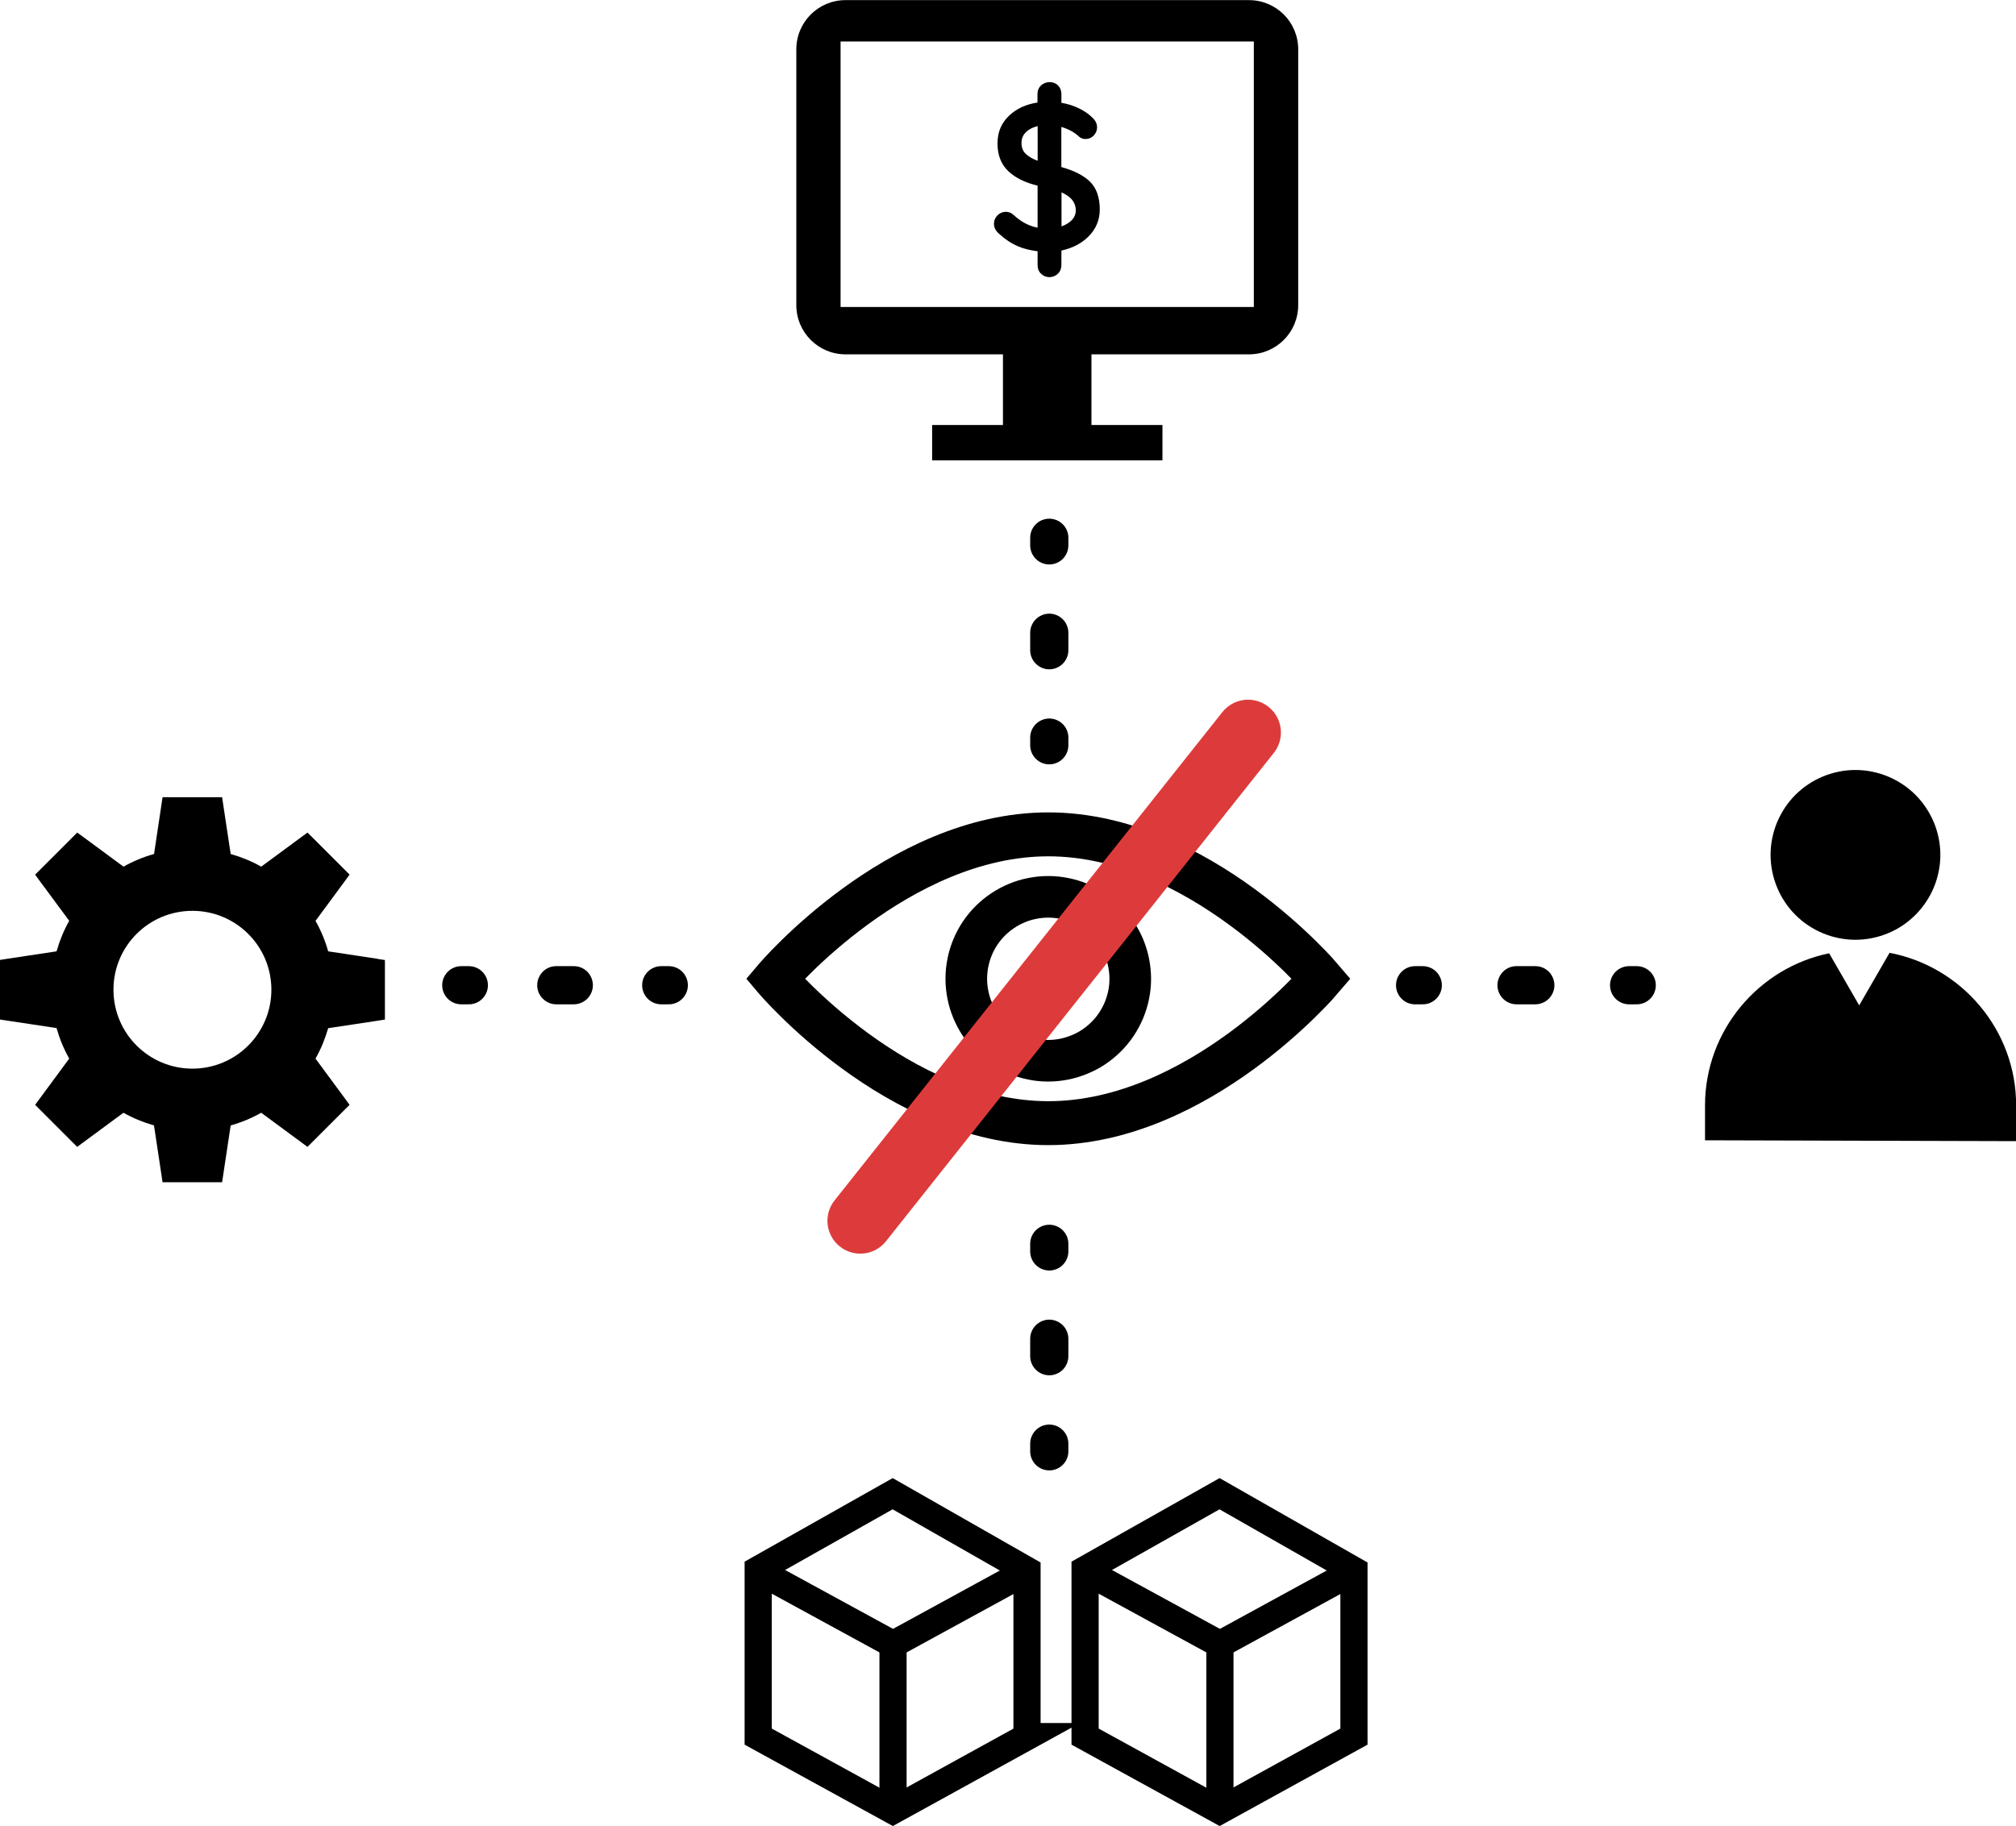
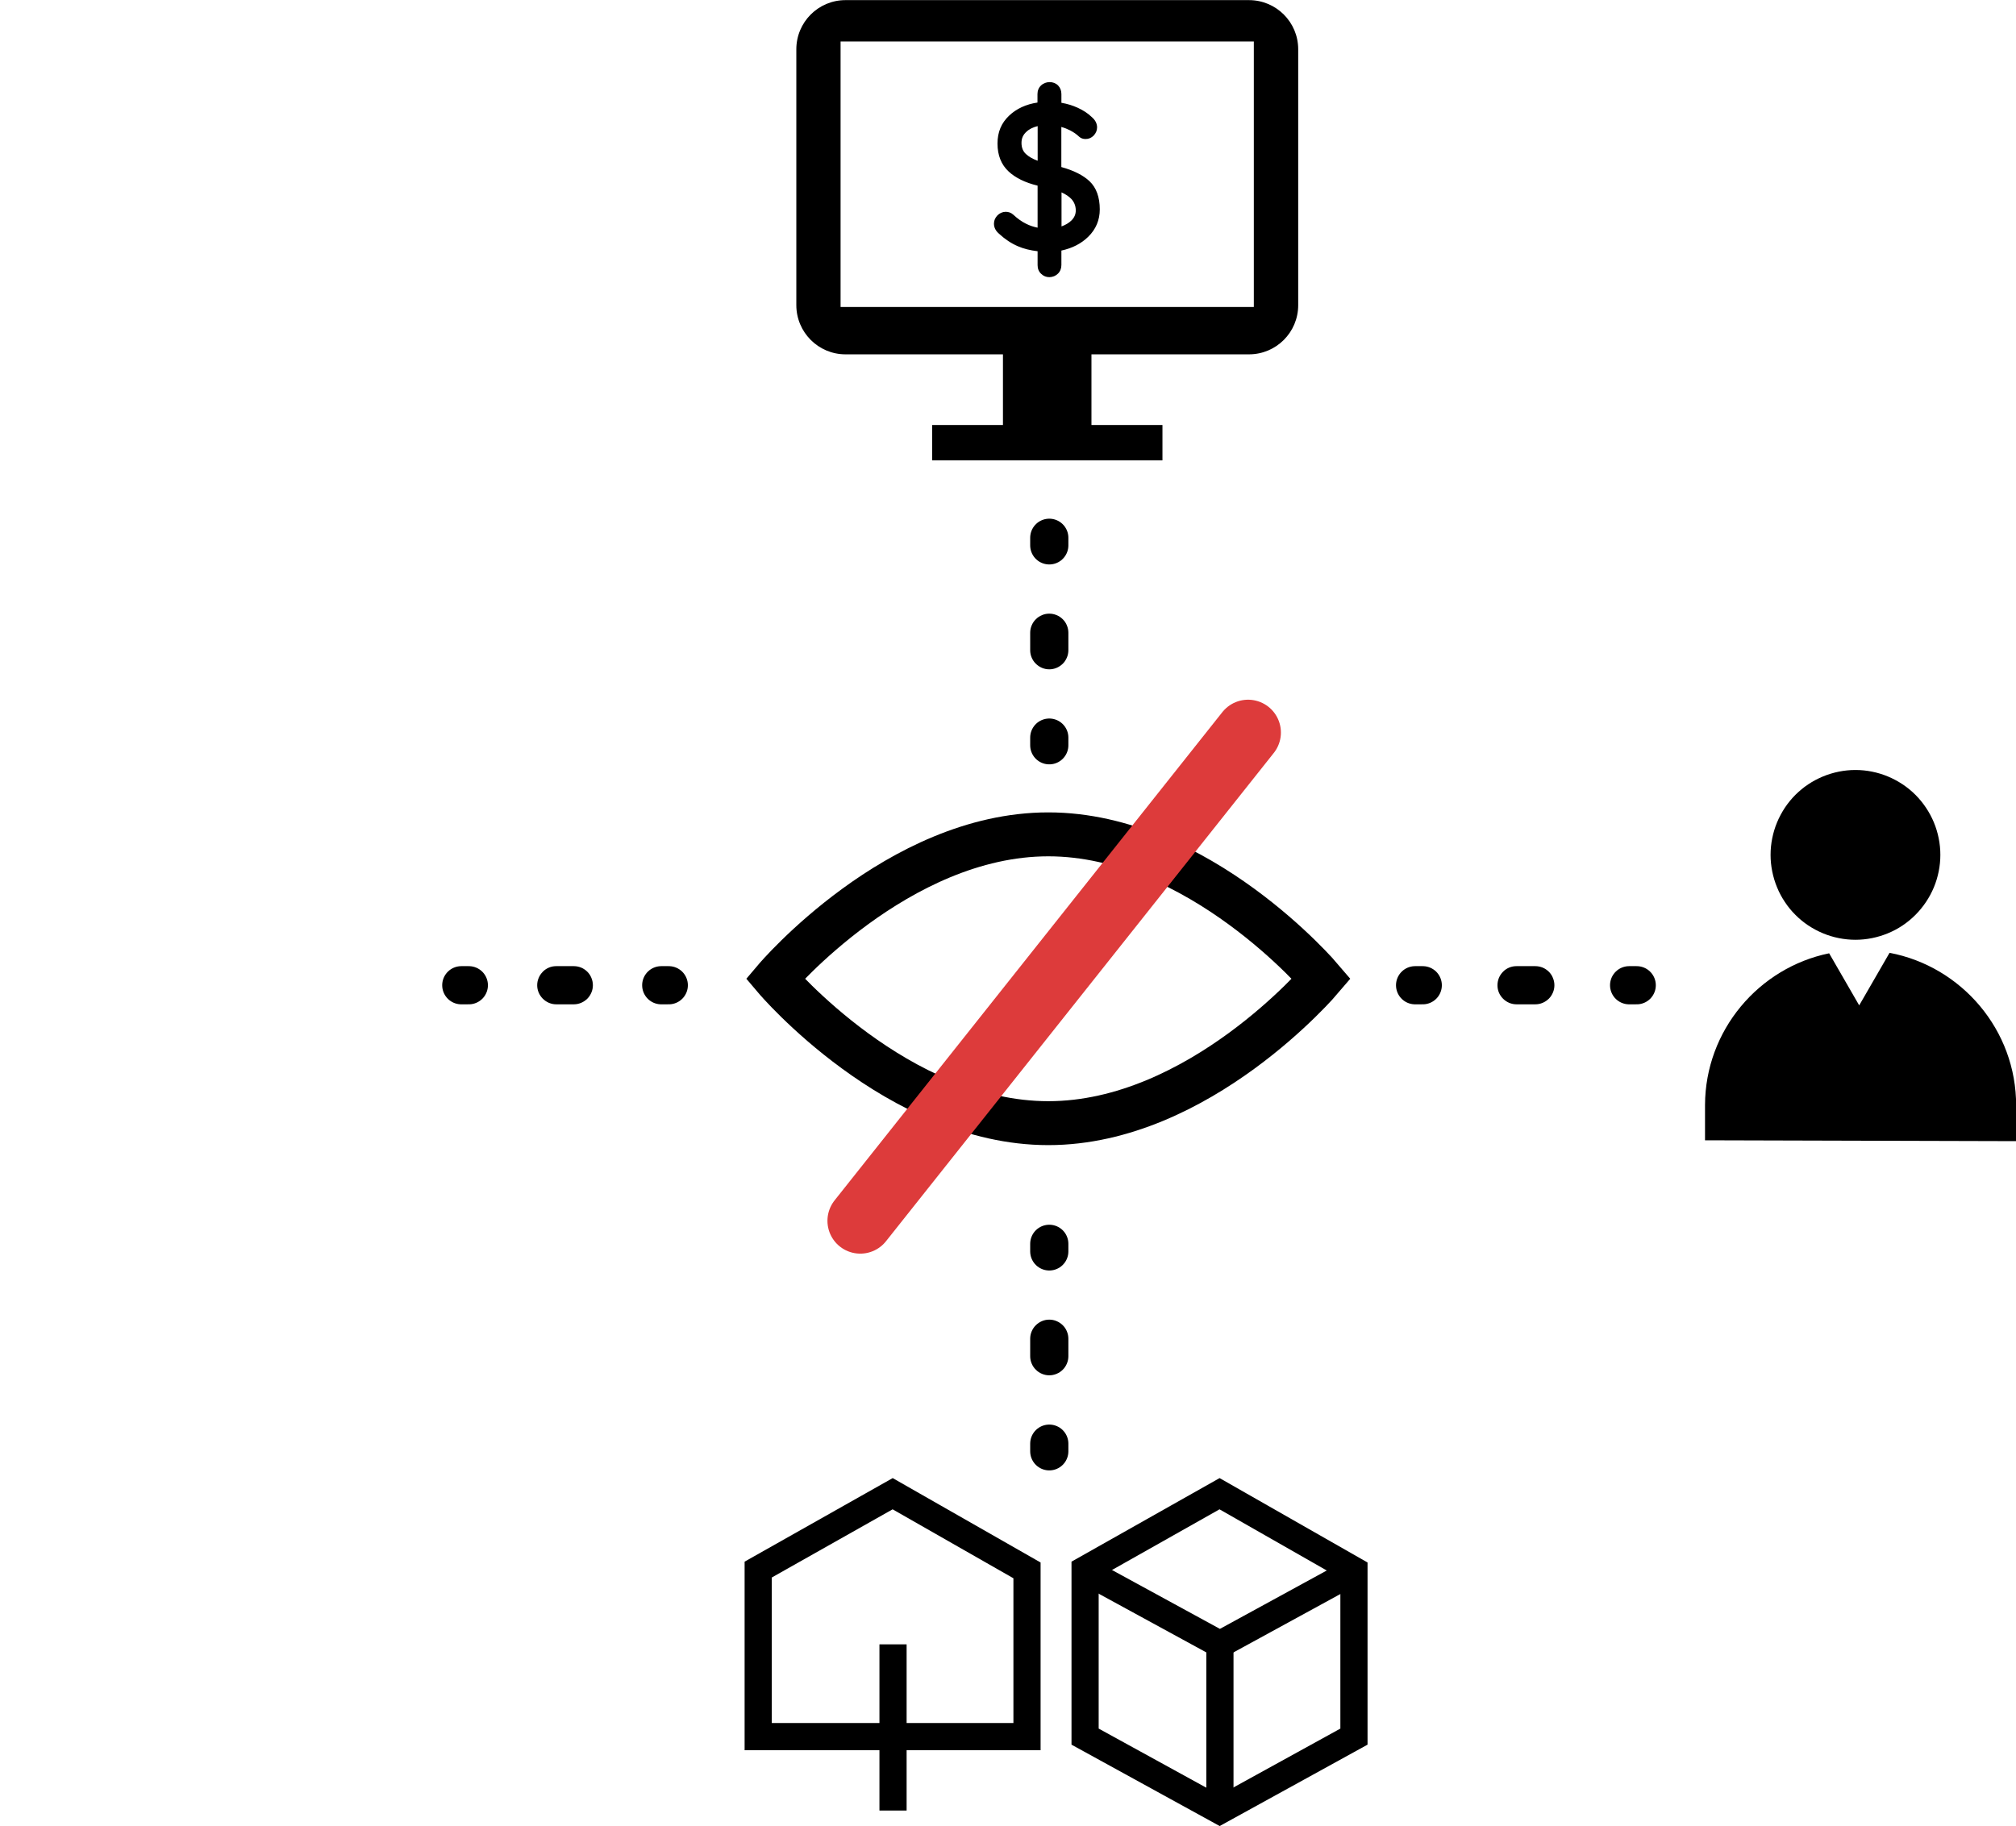
<svg xmlns="http://www.w3.org/2000/svg" id="Layer_2" viewBox="0 0 329.39 298.45">
  <defs>
    <style>.cls-1,.cls-2,.cls-3,.cls-4,.cls-5,.cls-6{fill:none;}.cls-2{stroke:#dd3b3b;stroke-width:10.73px;}.cls-2,.cls-3,.cls-4,.cls-5,.cls-6{stroke-miterlimit:13.42;}.cls-2,.cls-6{stroke-linecap:round;}.cls-7{clip-path:url(#clippath-1);}.cls-8{clip-path:url(#clippath-3);}.cls-9{clip-path:url(#clippath-4);}.cls-10{clip-path:url(#clippath-2);}.cls-11{clip-path:url(#clippath-7);}.cls-12{clip-path:url(#clippath-6);}.cls-13{clip-path:url(#clippath-5);}.cls-3{stroke-width:7.18px;}.cls-3,.cls-4,.cls-5,.cls-6{stroke:#000;}.cls-4{stroke-width:6.8px;}.cls-5{stroke-width:4.44px;}.cls-6{stroke-width:6.24px;}.cls-14{clip-path:url(#clippath);}</style>
    <clipPath id="clippath">
      <rect class="cls-1" x="59.97" y="180.91" width="170.67" height="117.54" />
    </clipPath>
    <clipPath id="clippath-1">
-       <rect class="cls-1" x="59.97" y="192.91" width="170.67" height="105.54" />
-     </clipPath>
+       </clipPath>
    <clipPath id="clippath-2">
      <rect class="cls-1" x="113.3" y="180.91" width="172" height="117.54" />
    </clipPath>
    <clipPath id="clippath-3">
      <rect class="cls-1" x="113.3" y="192.91" width="170.67" height="105.54" />
    </clipPath>
    <clipPath id="clippath-4">
      <rect class="cls-1" x="277.3" y="155.58" width="52.09" height="32" />
    </clipPath>
    <clipPath id="clippath-5">
      <rect class="cls-1" y="130.24" width="63.97" height="64" />
    </clipPath>
    <clipPath id="clippath-6">
      <rect class="cls-1" width="329.39" height="298.45" />
    </clipPath>
    <clipPath id="clippath-7">
      <rect class="cls-1" x="129.3" width="84" height="58.24" />
    </clipPath>
  </defs>
  <g id="Layer_1-2">
    <g class="cls-14">
-       <path class="cls-5" d="M167.8,283.82v-27.17l-21.95-12.53-21.97,12.4v27.3l22,12.08,21.93-12.08Z" />
+       <path class="cls-5" d="M167.8,283.82v-27.17l-21.95-12.53-21.97,12.4v27.3Z" />
    </g>
    <g class="cls-7">
      <path class="cls-5" d="M124.01,256.79l21.9,11.95,21.63-11.82" />
    </g>
    <path class="cls-5" d="M145.91,268.74v27.16" />
    <g class="cls-10">
      <path class="cls-5" d="M221.22,283.82v-27.17l-21.96-12.53-21.97,12.4v27.3l21.99,12.08,21.94-12.08Z" />
    </g>
    <g class="cls-8">
      <path class="cls-5" d="M177.42,256.79l21.9,11.95,21.63-11.82" />
    </g>
    <path class="cls-5" d="M199.32,268.74v27.16" />
    <path d="M317.03,139.71c0,.91-.09,1.81-.27,2.71-.18.89-.44,1.76-.79,2.6-.35.84-.78,1.64-1.29,2.4-.51.76-1.08,1.46-1.72,2.1-.65.65-1.34,1.22-2.1,1.73-.76.51-1.55.93-2.4,1.28s-1.71.61-2.6.79c-.89.18-1.8.27-2.7.27s-1.82-.09-2.71-.27c-.9-.18-1.76-.44-2.6-.79-.84-.35-1.64-.78-2.4-1.28-.76-.51-1.46-1.08-2.1-1.73-.65-.64-1.22-1.34-1.72-2.1-.51-.76-.94-1.56-1.28-2.4-.35-.84-.61-1.71-.79-2.6-.18-.9-.27-1.8-.27-2.71s.09-1.81.27-2.71c.18-.89.44-1.76.79-2.6.35-.84.78-1.64,1.28-2.4.51-.76,1.08-1.46,1.72-2.1.65-.64,1.34-1.22,2.1-1.72.76-.51,1.56-.93,2.4-1.28.84-.35,1.71-.61,2.6-.79.89-.18,1.8-.27,2.71-.27s1.81.09,2.7.27c.9.18,1.76.44,2.6.79s1.64.78,2.4,1.28c.76.51,1.46,1.08,2.1,1.72.65.65,1.22,1.35,1.72,2.1.51.76.94,1.56,1.29,2.4.35.84.61,1.71.79,2.6.18.9.27,1.8.27,2.71Z" />
    <g class="cls-9">
      <path d="M329.39,180.71v5.79l-50.81-.14v-5.77c.04-12.18,8.76-22.43,20.28-24.79l4.91,8.51,4.96-8.59c11.77,2.23,20.73,12.63,20.68,25.01l-.02-.02Z" />
    </g>
    <g class="cls-13">
-       <path d="M61.76,156.71l-8.14-1.23c-.48-1.73-1.18-3.41-2.07-4.98l4.89-6.63.68-.93-.81-.81-5.26-5.26-.81-.8-.93.68-6.63,4.89c-1.57-.89-3.25-1.57-4.99-2.07l-1.23-8.14-.17-1.14h-9.73l-.17,1.14-1.22,8.14c-1.74.48-3.41,1.18-4.99,2.07l-6.63-4.89-.93-.68-6.88,6.88.68.93,4.89,6.61c-.89,1.57-1.57,3.24-2.07,4.99l-8.15,1.23-1.13.18v9.73l1.13.17,8.15,1.23c.49,1.74,1.18,3.41,2.07,4.99l-4.89,6.63-.68.93,6.87,6.87.93-.69,6.63-4.89c1.57.89,3.25,1.57,4.99,2.07l1.23,8.15.17,1.14h9.73l.17-1.14,1.23-8.15c1.74-.48,3.41-1.18,4.99-2.07l6.63,4.89.93.69.81-.81,5.26-5.26.81-.8-.68-.93-4.89-6.63c.89-1.57,1.57-3.24,2.07-4.97l8.14-1.23,1.13-.18v-9.73l-1.13-.17v-.03ZM31.44,174.65c-7.13,0-12.9-5.77-12.9-12.9s5.77-12.89,12.9-12.89,12.9,5.77,12.9,12.89-5.77,12.9-12.9,12.9Z" />
-     </g>
+       </g>
    <path class="cls-3" d="M215.91,159.96s-19.98,23.6-44.63,23.6-44.63-23.6-44.63-23.6c0,0,19.98-23.6,44.63-23.6s44.63,23.6,44.63,23.6Z" />
-     <path class="cls-4" d="M184.67,159.96c0,.88-.08,1.75-.26,2.61-.17.86-.43,1.7-.76,2.51-.34.81-.75,1.58-1.24,2.32-.49.73-1.04,1.41-1.67,2.03-.62.62-1.3,1.18-2.03,1.67-.73.49-1.51.9-2.32,1.23-.81.34-1.65.59-2.51.77-.86.17-1.73.26-2.61.26s-1.75-.08-2.61-.26c-.86-.17-1.7-.43-2.52-.77-.81-.33-1.58-.74-2.31-1.23-.73-.49-1.41-1.05-2.03-1.67-.62-.62-1.18-1.3-1.67-2.03-.48-.73-.9-1.51-1.23-2.32-.34-.81-.59-1.65-.76-2.51-.17-.86-.26-1.73-.26-2.61s.09-1.75.26-2.61c.17-.86.42-1.7.76-2.52.33-.81.75-1.58,1.23-2.31.49-.73,1.05-1.41,1.67-2.03.63-.62,1.3-1.18,2.03-1.66.73-.49,1.5-.9,2.31-1.24.81-.34,1.65-.59,2.52-.76.86-.17,1.73-.26,2.61-.26s1.75.09,2.61.26c.86.17,1.7.42,2.51.76.81.34,1.58.75,2.32,1.24.73.48,1.41,1.04,2.03,1.66.63.63,1.18,1.3,1.67,2.03.49.73.9,1.5,1.24,2.31.33.81.59,1.65.76,2.52.17.86.26,1.73.26,2.61Z" />
    <g class="cls-12">
      <path class="cls-2" d="M203.92,119.72l-63.36,79.8" />
    </g>
    <path class="cls-6" d="M171.44,121.8v-1.25" />
    <path d="M168.32,106.27v-2.86c0-.41.08-.81.24-1.19.16-.38.38-.72.68-1.01.29-.3.63-.52,1.01-.68.38-.16.78-.24,1.19-.24s.81.08,1.19.24c.39.16.72.38,1.02.68s.52.63.67,1.01c.16.38.24.78.24,1.19v2.86c0,.41-.08.81-.24,1.19-.16.38-.38.72-.67,1.01-.3.29-.63.52-1.02.68-.38.16-.78.24-1.19.24s-.81-.08-1.19-.24c-.38-.16-.72-.39-1.01-.68-.3-.29-.52-.63-.68-1.01-.16-.38-.24-.78-.24-1.19Z" />
    <path class="cls-6" d="M171.44,89.13v-1.24" />
    <path class="cls-6" d="M171.44,237.19v-1.25" />
    <path d="M168.32,221.65v-2.86c0-.41.08-.81.24-1.19.16-.38.38-.72.68-1.01.29-.29.63-.52,1.01-.68.38-.16.78-.24,1.19-.24s.81.08,1.19.24c.39.16.72.39,1.02.68.29.29.52.63.67,1.01.16.38.24.78.24,1.19v2.86c0,.41-.08.81-.24,1.19-.16.39-.38.72-.67,1.01s-.63.52-1.02.68c-.38.16-.78.24-1.19.24s-.81-.08-1.19-.24c-.38-.16-.72-.38-1.01-.68-.3-.29-.52-.63-.68-1.01-.16-.38-.24-.78-.24-1.19Z" />
    <path class="cls-6" d="M171.44,204.52v-1.24" />
    <path class="cls-6" d="M231.21,161.02h1.25" />
    <path d="M247.79,157.9h3.06c.41,0,.81.08,1.19.23.39.16.72.39,1.02.68.29.29.52.63.67,1.02.16.38.24.78.24,1.19s-.08.81-.24,1.19c-.16.38-.38.72-.67,1.01-.3.29-.63.52-1.02.68-.38.16-.78.24-1.19.24h-3.06c-.42,0-.81-.08-1.2-.24-.38-.16-.72-.39-1.01-.68s-.52-.63-.68-1.01c-.16-.38-.23-.78-.23-1.19s.08-.81.23-1.19c.16-.39.39-.72.68-1.02s.63-.52,1.01-.68c.39-.16.78-.23,1.2-.23Z" />
    <path class="cls-6" d="M266.18,161.02h1.24" />
    <path class="cls-6" d="M75.37,161.02h1.23" />
    <path d="M90.89,157.9h2.86c.41,0,.81.08,1.19.23.39.16.72.39,1.02.68.29.29.52.63.67,1.02.16.38.24.78.24,1.19s-.08.81-.24,1.19c-.16.38-.38.72-.67,1.01-.3.29-.63.52-1.02.68-.38.16-.78.24-1.19.24h-2.86c-.41,0-.81-.08-1.19-.24s-.72-.39-1.01-.68-.52-.63-.68-1.01c-.16-.38-.24-.78-.24-1.19s.08-.81.24-1.19c.16-.39.39-.72.68-1.02s.63-.52,1.01-.68c.38-.16.78-.23,1.19-.23Z" />
    <path class="cls-6" d="M108.04,161.02h1.23" />
    <g class="cls-11">
      <path d="M204.07.02h-65.93c-4.43,0-8.03,3.59-8.03,8.04v41.81c0,4.44,3.6,8.04,8.03,8.04h65.93c4.44,0,8.04-3.59,8.04-8.04V8.05C212.11,3.61,208.51.02,204.07.02ZM204.86,50.17h-67.52V6.78h67.52v43.39Z" />
    </g>
    <path d="M163.87,55h14.46v17.36h-14.46v-17.36Z" />
    <path d="M152.3,69.46h37.63v5.78h-37.63v-5.78Z" />
    <path d="M177.57,38.44c-1.18,1.14-2.68,1.88-4.51,2.21v2.67c0,.45-.15.84-.44,1.14-.3.3-.67.44-1.14.44s-.81-.15-1.1-.44c-.3-.29-.44-.67-.44-1.14v-2.6c-1.28-.11-2.43-.39-3.46-.83s-2.03-1.1-2.96-1.98c-.46-.39-.7-.84-.7-1.35,0-.39.16-.76.45-1.07.31-.32.67-.48,1.09-.48.38,0,.7.12.95.36.71.66,1.43,1.18,2.17,1.56.75.38,1.57.63,2.44.77v-7.62c-2.12-.48-3.73-1.25-4.86-2.3-1.13-1.05-1.68-2.47-1.68-4.28s.6-3.18,1.8-4.31c1.19-1.13,2.78-1.83,4.73-2.07v-1.72c0-.45.15-.84.46-1.14.31-.29.7-.44,1.15-.44s.81.15,1.09.44c.28.3.43.67.43,1.14v1.74c1.04.15,1.99.43,2.88.82.89.4,1.62.89,2.21,1.45.51.44.76.92.76,1.42,0,.41-.15.76-.44,1.06-.29.31-.66.46-1.07.46-.31,0-.56-.09-.76-.27-.41-.39-.92-.77-1.56-1.09-.65-.33-1.32-.57-2.02-.72v7.33c2.12.55,3.69,1.31,4.72,2.29s1.56,2.43,1.56,4.35c0,1.65-.59,3.05-1.77,4.19v.03ZM167.4,25.48c.57.54,1.42.98,2.52,1.34v-6.67c-1.06.17-1.89.55-2.49,1.13s-.91,1.26-.91,2.08c0,.89.29,1.6.87,2.14l.02-.02ZM175.3,36.33c.58-.55.86-1.19.86-1.94-.03-.83-.3-1.53-.81-2.09-.52-.56-1.29-1.03-2.29-1.41v6.64c.93-.24,1.68-.65,2.24-1.2Z" />
    <path d="M171.48,45.3c-.54,0-1.01-.19-1.38-.56-.38-.36-.57-.84-.57-1.41v-2.27c-1.18-.14-2.27-.4-3.23-.82-1.07-.46-2.1-1.14-3.08-2.05-.54-.46-.82-1.01-.82-1.64,0-.5.19-.95.56-1.34.72-.75,1.88-.78,2.58-.14.68.63,1.38,1.14,2.09,1.49.58.3,1.22.51,1.9.65v-6.87c-2.03-.49-3.63-1.28-4.74-2.32-1.19-1.11-1.81-2.64-1.81-4.55s.64-3.38,1.92-4.59c1.18-1.11,2.73-1.84,4.61-2.12v-1.38c0-.57.2-1.05.58-1.41.75-.72,2.05-.75,2.79,0,.36.38.54.84.54,1.41v1.42c.94.16,1.82.43,2.64.8.92.42,1.71.93,2.32,1.53.58.49.87,1.07.87,1.69,0,.5-.19.94-.55,1.33-.38.39-.82.57-1.34.57-.4,0-.75-.12-1.02-.36-.39-.38-.87-.72-1.47-1.04-.47-.24-.95-.43-1.46-.57v6.55c2.03.56,3.57,1.34,4.6,2.31,1.11,1.05,1.68,2.6,1.68,4.61,0,1.74-.63,3.24-1.88,4.47-1.15,1.13-2.63,1.88-4.39,2.26v2.36c0,.56-.19,1.05-.56,1.41-.36.36-.85.57-1.41.57h.04ZM164.34,35.4c-.31,0-.57.12-.82.36s-.35.51-.35.8c0,.39.19.74.56,1.06.93.86,1.88,1.5,2.88,1.92.99.42,2.12.68,3.35.79l.35.03v2.95c0,.36.1.65.33.87.47.47,1.28.43,1.7,0,.23-.22.34-.51.34-.87v-2.99l.31-.05c1.74-.31,3.19-1.02,4.31-2.1,1.11-1.07,1.65-2.36,1.65-3.92,0-1.8-.48-3.17-1.44-4.07-.98-.93-2.51-1.68-4.55-2.2l-.28-.08v-8.1l.47.11c.74.16,1.44.42,2.1.77.67.35,1.22.73,1.65,1.15.11.09.28.15.48.15.31,0,.58-.1.81-.35.22-.22.33-.49.33-.79,0-.39-.2-.76-.63-1.13-.58-.55-1.28-1.02-2.12-1.4s-1.79-.64-2.78-.79l-.32-.05v-2.08c0-.36-.11-.65-.32-.88-.44-.45-1.25-.43-1.7,0-.23.23-.35.51-.35.86v2.05l-.34.04c-1.86.23-3.39.9-4.52,1.96-1.13,1.06-1.68,2.39-1.68,4.03s.51,3.02,1.56,3.99c1.07.99,2.64,1.73,4.68,2.2l.3.07v8.37l-.44-.07c-.91-.13-1.79-.4-2.56-.79-.78-.39-1.55-.92-2.27-1.61-.19-.17-.42-.26-.7-.26v.04ZM172.67,38.01v-7.67l.51.19c1.06.39,1.89.9,2.44,1.5.58.64.89,1.43.91,2.35,0,.86-.32,1.61-.98,2.23-.61.59-1.42,1.02-2.42,1.29l-.48.12h.01ZM173.44,31.45v5.55c.65-.23,1.18-.55,1.6-.95.49-.48.73-1.02.73-1.68-.01-.73-.26-1.34-.71-1.84-.39-.41-.93-.78-1.64-1.1l.02.02ZM170.31,27.34l-.5-.16c-1.15-.36-2.04-.85-2.67-1.43-.66-.61-.99-1.42-.99-2.41,0-.93.35-1.72,1.03-2.36.66-.61,1.56-1.03,2.7-1.22l.44-.08v7.65h-.01ZM167.66,25.2c.45.42,1.08.78,1.88,1.07v-5.66c-.77.19-1.4.5-1.85.94-.54.49-.79,1.08-.79,1.8,0,.78.24,1.38.75,1.85h.02Z" />
  </g>
</svg>